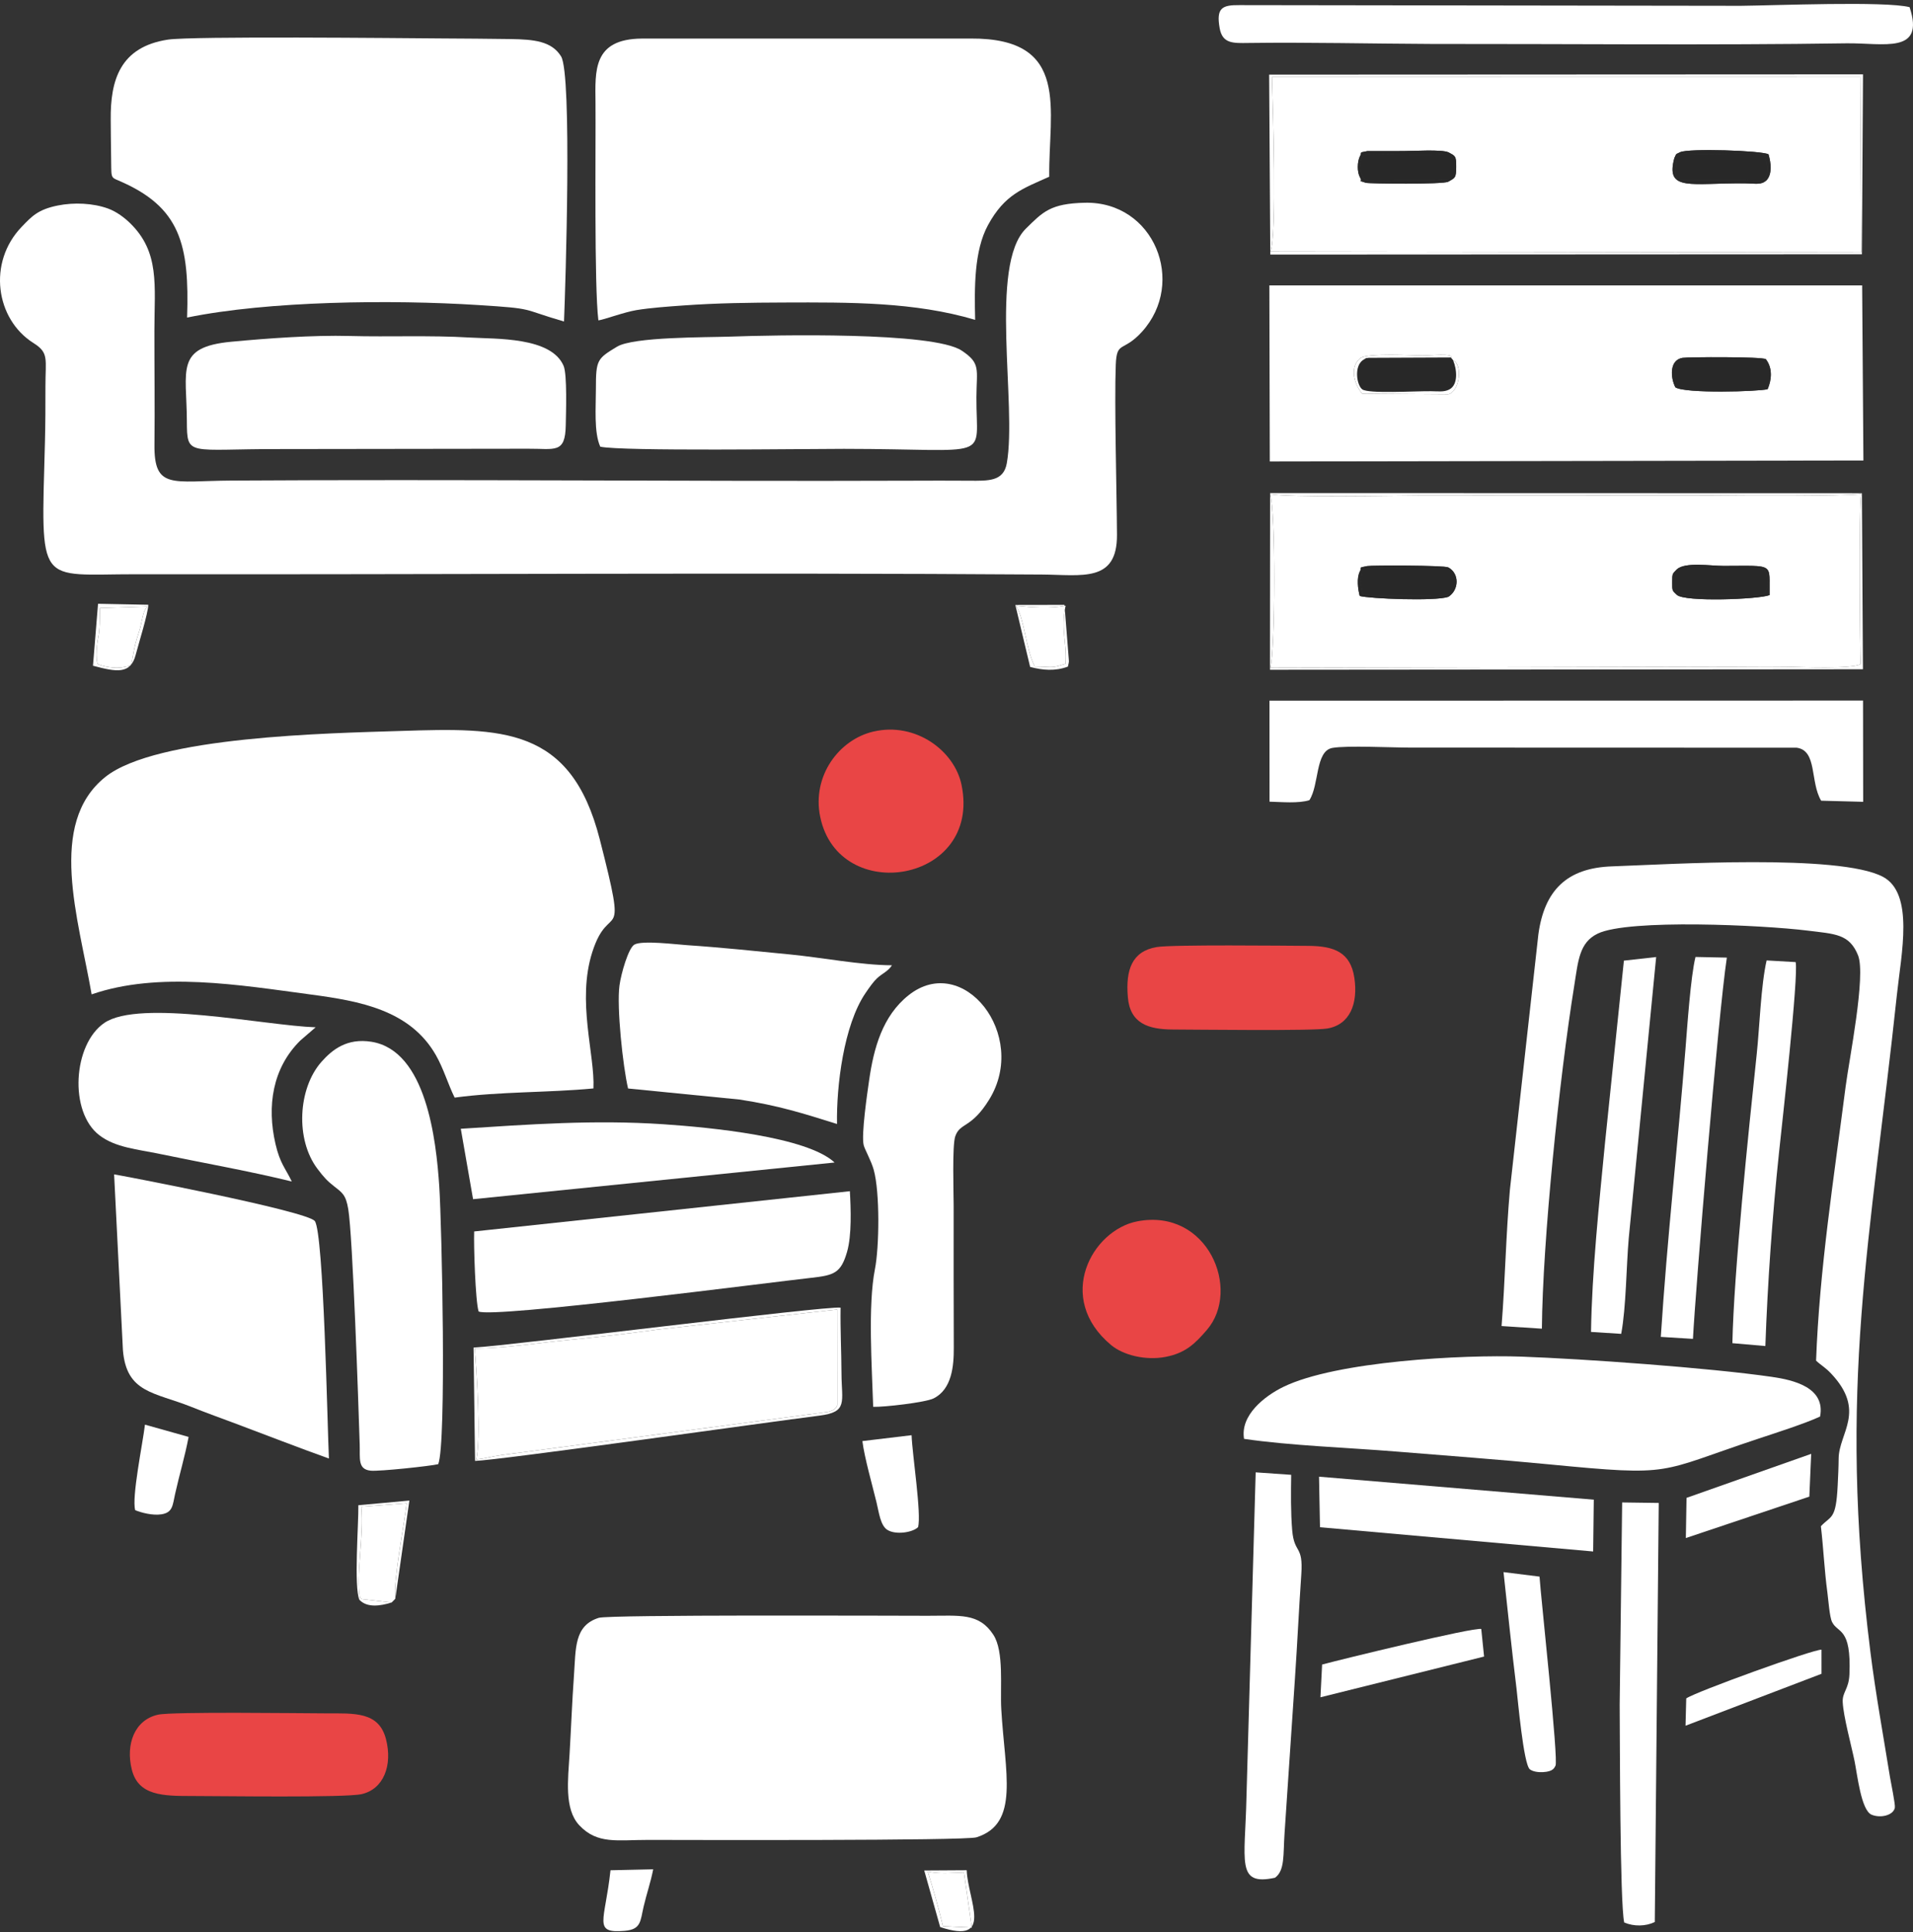
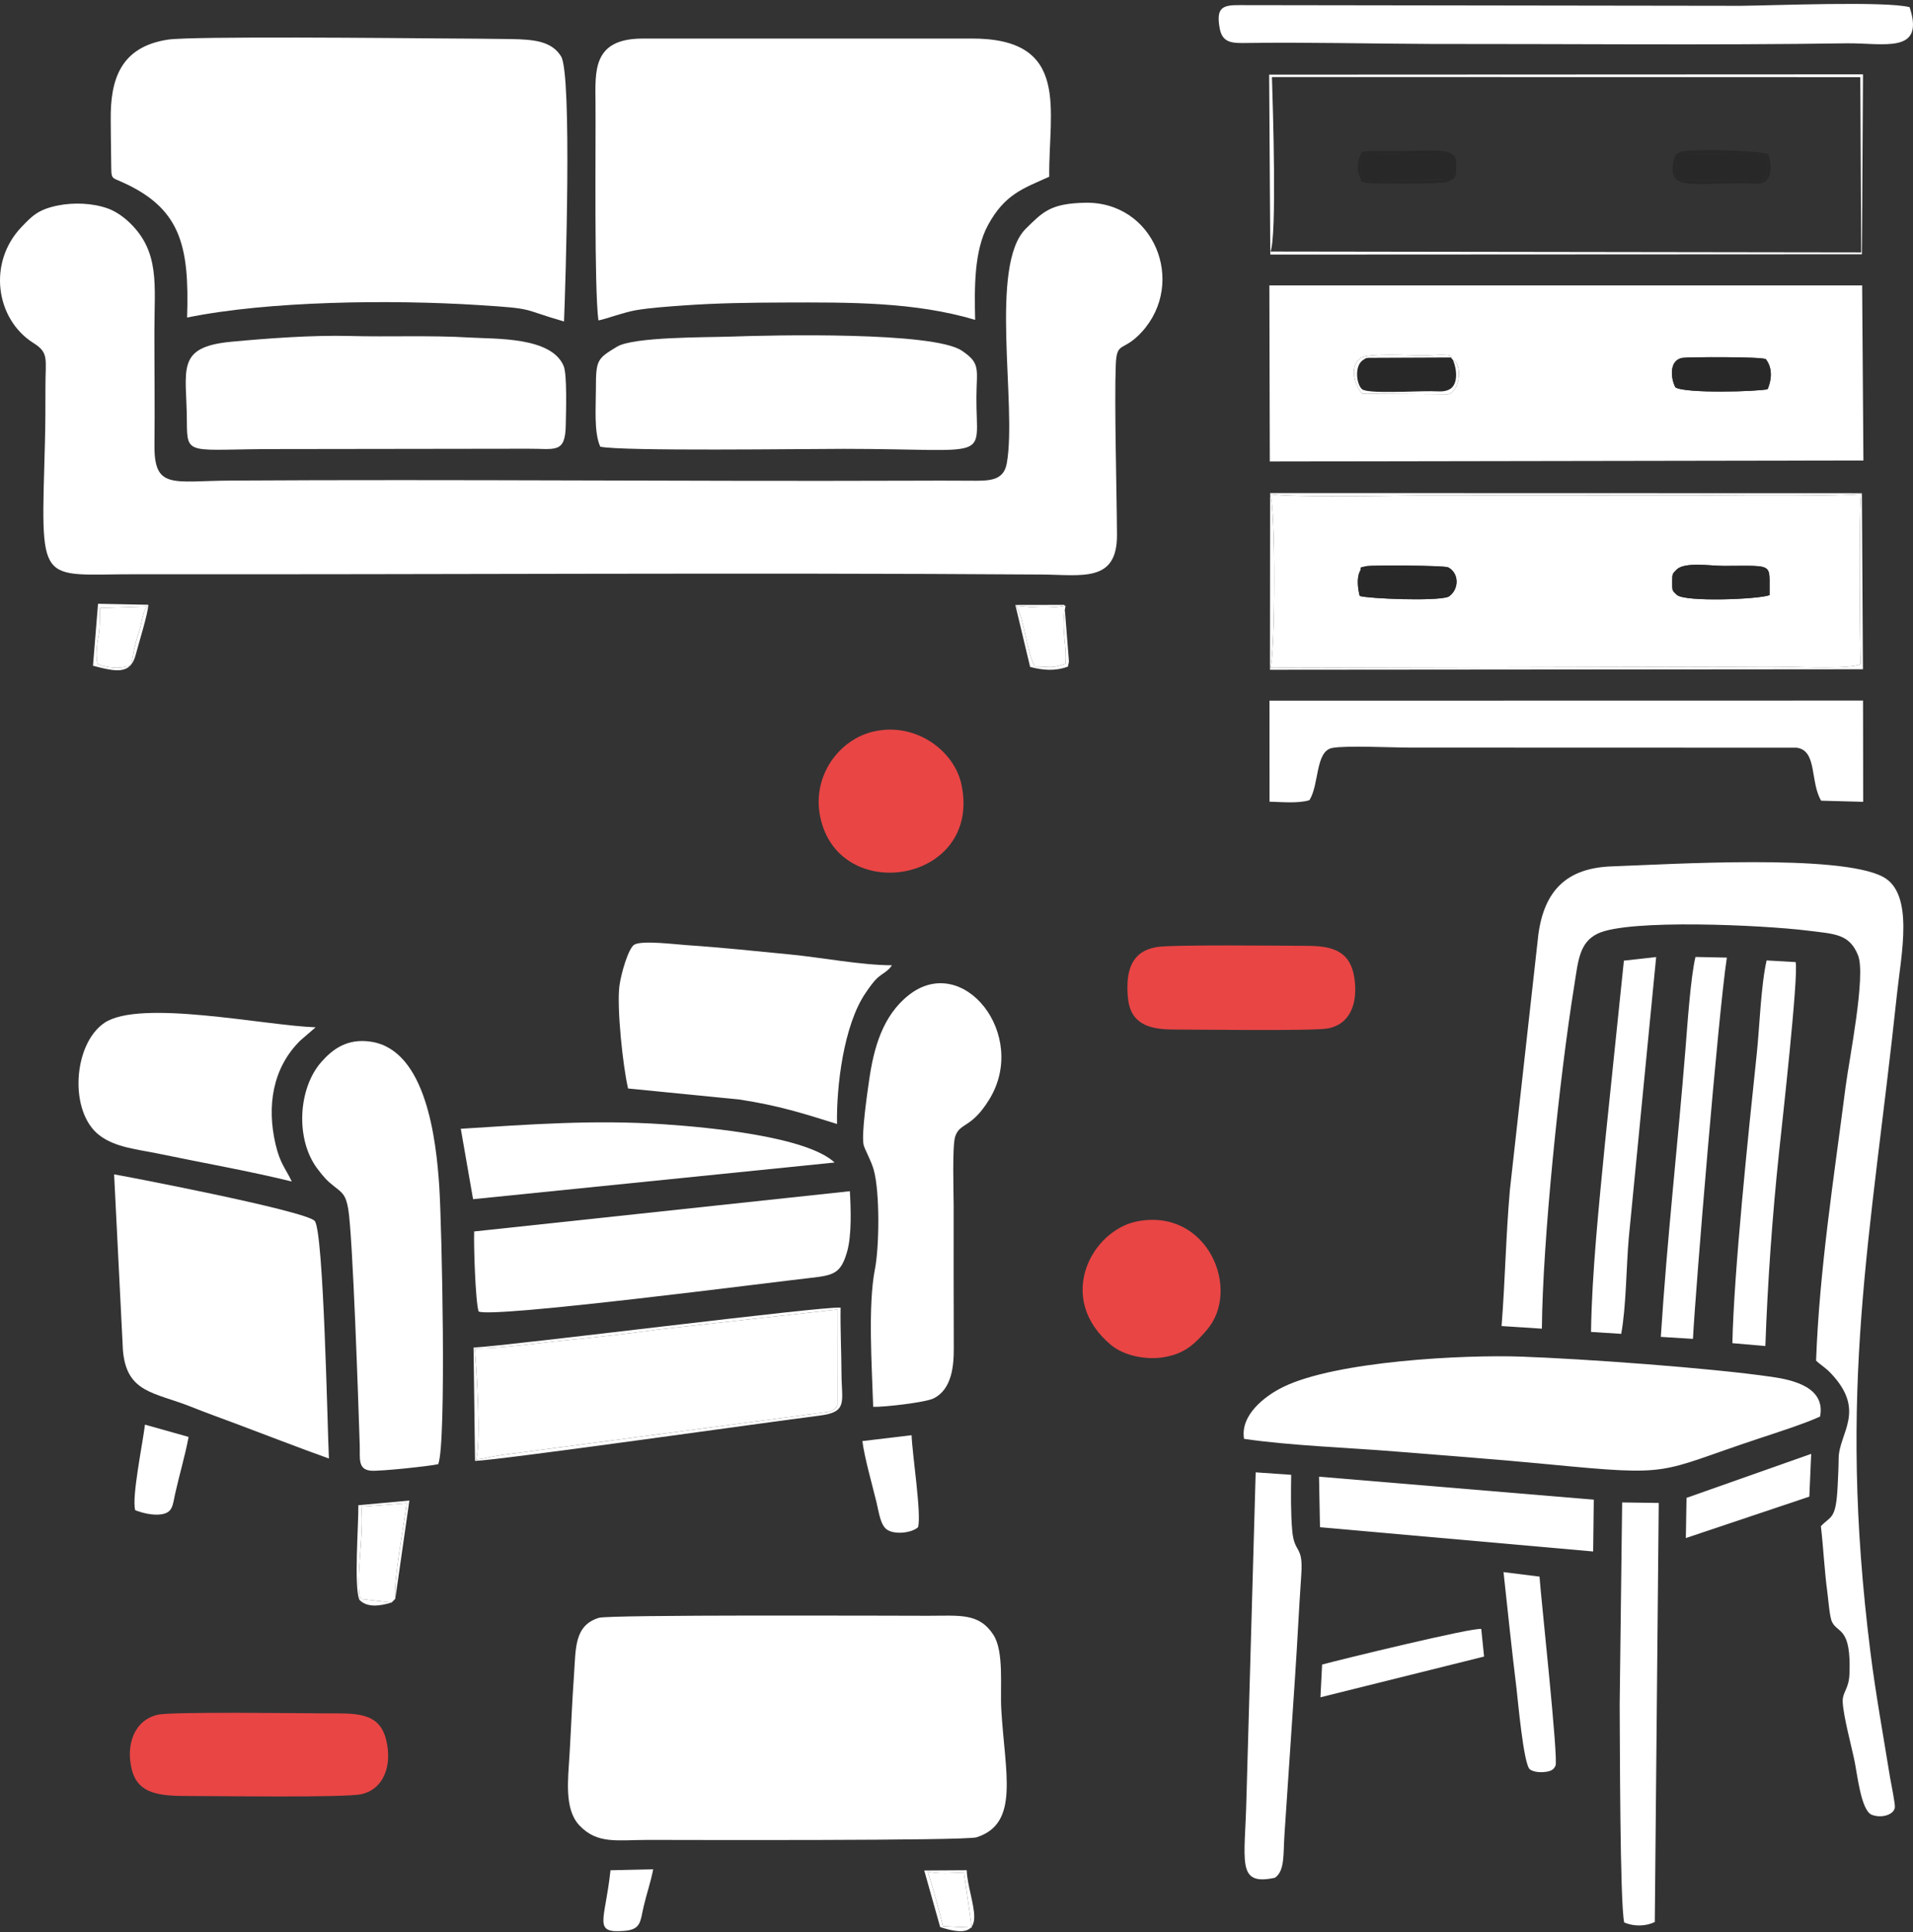
<svg xmlns="http://www.w3.org/2000/svg" width="398" height="402" viewBox="0 0 398 402" fill="none">
  <rect x="0" y="0" width="398" height="402" fill="#333333" stroke="none" />
  <path fill-rule="evenodd" clip-rule="evenodd" d="M12.052 42.753C7.877 43.587 6.613 45.02 4.537 47.169C-2.668 54.628 -0.871 66.454 6.962 71.372C10.224 73.419 9.45 74.648 9.454 80.407C9.457 84.291 9.451 88.165 9.348 92.048C8.54 122.553 7.602 119.452 28.381 119.481C90.981 119.569 154.332 119.11 216.753 119.542C225.108 119.6 232.439 121.271 232.387 111.292C232.341 102.331 231.824 83.98 232.137 75.906C232.334 70.8 233.639 73.386 237.596 69.02C246.862 58.795 240.138 41.862 225.701 42.184C218.535 42.344 216.983 44.085 213.454 47.549C205.695 55.167 211.615 84.301 209.464 96.384C208.788 100.18 205.71 100.051 201.543 100.02C197.52 99.99 193.483 100.002 189.459 100.016C142.344 100.182 95.347 99.7 48.068 99.989C35.895 100.063 32.027 101.947 32.136 92.489C32.226 84.611 32.113 76.662 32.122 68.774C32.133 59.346 33.281 52.47 27.046 46.411C25.949 45.344 24.292 44.05 22.484 43.393C19.345 42.252 15.378 42.088 12.052 42.753Z" fill="white" />
-   <path fill-rule="evenodd" clip-rule="evenodd" d="M19.066 206.893C33.023 202.083 49.833 204.941 64.674 206.925C74.799 208.278 85.283 210.128 90.659 219.49C92.3 222.348 93.199 225.56 94.589 228.374C104.085 227.09 113.916 227.366 123.463 226.466C123.805 219.481 119.957 208.308 123.228 198.091C126.84 186.81 130.8 198.134 124.772 174.601C118.76 151.129 104.464 151.411 83.395 152.085C68.391 152.566 32.49 153.198 21.91 161.663C9.764 171.381 16.328 191.12 19.066 206.893Z" fill="white" />
  <path fill-rule="evenodd" clip-rule="evenodd" d="M38.924 66.074C55.853 62.595 81.518 62.323 99.531 63.472C111.604 64.242 108.085 64.206 117.342 66.893C117.652 59.481 119.047 15.507 116.736 11.739C114.776 8.542 111.042 8.202 106.237 8.126C101.463 8.052 96.692 8.03 91.917 7.998C83.402 7.941 39.841 7.489 34.912 8.248C24.971 9.778 22.947 16.677 23.036 24.927C23.062 27.317 23.059 29.698 23.111 32.089C23.218 36.995 22.857 36.8 24.661 37.568C37.555 43.055 39.427 50.846 38.924 66.074Z" fill="white" />
  <path fill-rule="evenodd" clip-rule="evenodd" d="M124.494 66.656C125.541 66.559 129.844 64.939 132.456 64.515C135.407 64.035 139.104 63.779 142.104 63.562C149.176 63.051 155.984 62.969 163.06 62.944C176.824 62.895 190.29 62.809 202.882 66.548C202.719 59.828 202.657 52.166 205.545 46.85C209.075 40.353 212.893 39.227 218.295 36.765C218.121 22.929 222.896 7.9 201.989 8.02L133.511 8.027C123.267 8.114 123.843 14.818 123.895 21.345C123.969 30.779 123.604 59.516 124.494 66.656Z" fill="white" />
  <path fill-rule="evenodd" clip-rule="evenodd" d="M348.556 80.582C347.543 78.604 347.26 74.912 350.052 74.455C351.132 74.278 366.566 74.184 367.386 74.735C368.845 76.628 368.574 79.091 367.753 80.971C365.892 81.469 350.554 81.92 348.556 80.582ZM302.335 75.013C304.291 75.742 303.767 81.383 301.332 82.03L283.421 81.9C281.982 80.334 280.548 76.536 283.007 74.527C284.38 73.405 294.009 73.963 295.95 73.974C297.431 73.982 302.588 73.45 301.823 74.369L302.335 75.013ZM264.181 96.017L387.683 95.812L387.421 59.379L264.089 59.384L264.181 96.017Z" fill="white" />
-   <path fill-rule="evenodd" clip-rule="evenodd" d="M301.351 31.69C302.755 32.455 302.988 32.395 302.964 34.77C302.941 37.047 302.755 36.982 301.321 37.801C300.3 38.394 284.731 38.235 284.142 38.029C282.014 37.284 283.702 38.174 282.953 36.91C282.31 35.775 282.381 33.649 282.917 32.548C283.525 31.603 282.448 31.822 284.462 31.442L291.923 31.43C293.997 31.436 299.909 31.05 301.351 31.69ZM348.346 32.893C348.876 31.816 348.506 32.206 349.561 31.666C351.284 30.843 366.496 31.322 367.936 32.111C368.469 33.895 368.71 36.199 367.56 37.47C366.435 38.545 365.4 38.177 363.075 38.151C351.872 38.024 346.436 39.98 348.346 32.893ZM264.327 52.337L387.226 52.512L387.033 16.056L264.628 16.035C264.826 22.43 265.669 49.058 264.327 52.337Z" fill="white" />
  <path fill-rule="evenodd" clip-rule="evenodd" d="M124.581 336.614C119.419 338.216 119.813 343.017 119.413 348.6C119.022 354.06 118.818 359.544 118.497 364.969C118.19 370.151 117.345 376.396 120.523 379.777C124.295 383.788 128.432 382.812 134.872 382.82C142.419 382.83 200.821 383.016 203.162 382.278C212.201 379.425 209.072 368.894 208.314 355.6C208.053 351.03 208.929 343.607 206.669 340.14C203.662 335.528 199.688 336.192 193.039 336.187C185.545 336.182 126.794 335.927 124.581 336.614Z" fill="white" />
  <path fill-rule="evenodd" clip-rule="evenodd" d="M301.321 118.059C303.692 119.355 303.544 122.782 301.321 124.182C298.608 125.137 284.764 124.56 282.892 124C282.511 122.568 282.22 120.251 282.926 118.887C283.508 117.926 282.32 118.204 284.456 117.776C285.249 117.617 300.434 117.605 301.321 118.059ZM348.86 123.765C347.901 122.835 347.898 122.998 347.906 121.127C347.914 119.325 347.893 119.472 348.871 118.454C350.622 116.886 355.883 117.746 358.591 117.745C369.467 117.739 368.036 117.054 368.156 123.819C365.97 124.696 350.526 125.309 348.86 123.765ZM264.29 138.927L356.354 138.722C361.393 138.771 366.526 138.643 371.567 138.721C374.434 138.765 385.344 139.247 387.112 138.179C386.949 136.021 386.706 105.123 387.225 102.781C383.523 103.259 362.457 103.143 356.354 103.083L295.502 103.11C289.798 103.132 268.167 103.558 264.242 102.8C265.434 105.959 265.32 135.596 264.29 138.927Z" fill="white" />
  <path fill-rule="evenodd" clip-rule="evenodd" d="M312.402 275.902L320.789 276.451C320.944 258.203 324.399 224.47 327.523 205.074C328.343 199.978 328.529 196.104 332.422 194.242C338.865 191.162 366.791 192.473 376.033 193.622C381.743 194.332 384.764 194.28 386.566 198.77C388.248 202.961 384.703 220.481 383.977 226.129C381.542 245.091 378.531 264.11 377.836 283.099C378.873 284.086 379.729 284.479 380.959 285.784C388.347 293.619 382.569 298.152 382.53 303.477C382.516 305.318 382.422 307.207 382.331 309.063C381.977 316.273 380.984 315.267 378.837 317.552C379.376 322.194 379.56 326.689 380.19 331.359C380.386 332.805 380.634 336.408 381.16 337.478C382.351 339.901 385.187 338.498 384.776 348.377C384.647 351.463 383.286 352.049 383.376 354.114C383.507 357.102 385.186 363.226 385.838 366.403C386.409 369.181 387.207 376.681 389.391 377.579C391.314 378.37 393.942 377.664 394.226 376.118C394.352 375.433 393.383 370.815 393.206 369.718C391.811 361.059 390.243 352.505 389.144 343.759C382.2 288.46 389.239 257.877 394.665 206.839C395.549 198.523 398.305 185.864 391.711 182.414C382.565 177.629 347.49 179.833 335.331 180.262C325.983 180.592 321.306 185.254 320.058 194.41L314.139 247.528C313.294 257.075 313.15 266.434 312.402 275.902Z" fill="white" />
  <path fill-rule="evenodd" clip-rule="evenodd" d="M258.826 299.377C268.376 300.785 280.469 301.199 290.438 302.012C301.067 302.879 311.719 303.66 322.335 304.686C348.526 307.218 344.617 306.367 365.896 299.317C369.545 298.107 375.588 296.171 378.669 294.732C379.833 288.666 373.105 287.127 368.674 286.484C355.527 284.578 329.39 282.727 316.54 282.266C304.553 281.835 277.986 283.191 266.978 288.574C263.125 290.457 257.99 294.441 258.826 299.377Z" fill="white" />
  <path fill-rule="evenodd" clip-rule="evenodd" d="M68.43 303.469C68.119 297.046 67.349 256.536 65.498 254.062C63.905 251.932 23.986 244.327 23.741 244.348L25.573 280.901C26.305 289.873 32.117 289.65 39.782 292.711C43.012 294.002 46.172 295.134 49.2 296.269C55.744 298.721 61.84 301.108 68.43 303.469Z" fill="white" />
  <path fill-rule="evenodd" clip-rule="evenodd" d="M124.882 92.937C129.277 93.929 167.802 93.386 175.589 93.391C206.996 93.413 203.074 96.143 203.147 82.644C203.178 76.792 204.098 75.615 200.074 72.945C194.103 68.981 161.019 69.712 151.875 70.039C146.877 70.218 131.792 70.057 128.361 72.139C124.27 74.621 123.972 74.845 123.978 80.853C123.982 84.727 123.538 89.933 124.882 92.937Z" fill="white" />
  <path fill-rule="evenodd" clip-rule="evenodd" d="M72.751 69.907C65.139 69.703 55.626 70.395 48.098 71.106C36.408 72.211 38.835 76.973 38.877 87.577C38.907 95.154 39.051 93.386 58.359 93.434L109.815 93.366C115.44 93.325 117.604 94.477 117.705 88.487C117.747 86.024 118.029 77.939 117.261 76.132C114.678 70.058 103.17 70.555 97.749 70.231C89.448 69.733 80.987 70.129 72.751 69.907Z" fill="white" />
  <path fill-rule="evenodd" clip-rule="evenodd" d="M91.176 304.64C92.915 300.236 91.921 254.89 91.389 246.839C90.751 237.177 88.682 218.578 77.282 216.757C72.176 215.941 69.12 218.404 66.88 220.931C61.981 226.46 61.423 237.103 66.058 243.203C67.398 244.967 68.042 245.676 69.534 246.849C71.209 248.165 71.957 248.58 72.458 251.596C73.394 257.224 74.57 292.087 74.838 300.579C74.928 303.417 74.382 305.723 77.121 305.996C78.932 306.176 89.652 305.026 91.176 304.64Z" fill="white" />
  <path fill-rule="evenodd" clip-rule="evenodd" d="M181.666 292.711C183.825 292.798 192.53 291.803 194.225 290.962C198.044 289.068 198.455 284.2 198.436 280.416C198.387 270.572 198.413 260.726 198.408 250.882C198.407 248.116 198.086 238.348 198.737 236.444C199.745 233.493 202.034 234.895 205.808 228.769C214.077 215.348 200.377 198.052 189.029 207.074C183.601 211.39 181.781 218.085 180.823 224.751C180.441 227.411 179.156 236.118 179.69 238.266C179.917 239.181 181.246 241.483 181.776 243.386C183.091 248.107 182.926 259.531 182.034 264.047C180.536 271.631 181.411 284.474 181.666 292.711Z" fill="white" />
  <path fill-rule="evenodd" clip-rule="evenodd" d="M98.76 280.575C99.197 285.485 100.089 299.492 99.079 303.676C100.997 303.45 102.474 302.996 104.328 302.746L172.264 293.758C173.306 293.477 173.893 293.199 174.197 292.373L174.182 272.461L136.654 276.653C130.128 277.553 123.901 278.252 117.772 278.853C111.556 279.462 105.113 280.503 98.76 280.575Z" fill="white" />
  <path fill-rule="evenodd" clip-rule="evenodd" d="M130.671 226.476L153.85 228.775C161.977 230.012 167.121 231.664 174.141 233.861C174.005 226.008 175.52 213.292 180.079 206.609C180.884 205.428 181.691 204.288 182.424 203.588C183.524 202.537 184.8 202.094 185.567 200.838C179.156 200.822 170.951 199.226 164.39 198.589C157.148 197.887 150.2 197.141 142.942 196.655C140.578 196.497 133.578 195.606 131.973 196.545C130.748 197.263 129.221 202.529 128.883 205.039C128.275 209.549 129.599 221.929 130.671 226.476Z" fill="white" />
  <path fill-rule="evenodd" clip-rule="evenodd" d="M264.126 166.801C266.585 166.857 270.146 167.204 272.416 166.489C274.492 163.307 273.611 156.266 277.198 155.617C280.161 155.081 289.631 155.55 293.265 155.548L373.791 155.572C378.121 156.143 376.548 162.678 378.893 166.597L387.633 166.827L387.604 145.766L264.113 145.788L264.126 166.801Z" fill="white" />
  <path fill-rule="evenodd" clip-rule="evenodd" d="M98.65 256.224C98.538 259.014 98.9 270.749 99.576 272.871C102.484 274.321 160.61 266.771 168.72 265.876C173.547 265.343 174.95 264.885 176.226 260.485C177.226 257.034 177.021 251.497 176.814 247.848L98.65 256.224Z" fill="white" />
  <path fill-rule="evenodd" clip-rule="evenodd" d="M60.708 245.832C59.387 243.054 58.264 242.113 57.319 238.032C55.493 230.148 56.684 222.219 62.47 216.506L65.665 213.745C55.122 213.392 29.065 207.798 21.689 212.845C15.192 217.291 14.308 231.353 20.683 236.215C24.041 238.777 28.538 239.114 33.308 240.106C42.159 241.948 52.188 243.723 60.708 245.832Z" fill="white" />
  <path fill-rule="evenodd" clip-rule="evenodd" d="M297.74 9.145C325.712 9.119 356.482 9.43 384.091 9.014C391.834 8.898 400.569 11.381 397.293 1.491C392.297 0.195 369.184 1.142 362.171 1.209L257.898 1.065C254.243 1.024 253.007 1.648 253.752 5.859C254.33 9.123 256.57 8.984 259.742 8.942C272.272 8.775 285.163 9.093 297.74 9.145Z" fill="white" />
  <path fill-rule="evenodd" clip-rule="evenodd" d="M32.898 356.759C28.022 357.824 26.102 362.879 27.421 368.184C28.776 373.637 33.911 373.688 40.014 373.685C45.752 373.683 71.746 374.072 75.22 373.297C79.811 372.273 81.72 367.295 80.298 361.832C78.804 356.094 73.756 356.504 67.756 356.489C62.484 356.477 35.864 356.111 32.898 356.759Z" fill="#E94545" />
  <path fill-rule="evenodd" clip-rule="evenodd" d="M95.868 234.857L98.423 249.509L173.637 241.878C167.869 236.497 147.695 234.566 138.01 233.915C123.576 232.946 110.114 233.949 95.868 234.857Z" fill="white" />
  <path fill-rule="evenodd" clip-rule="evenodd" d="M240.627 197.053C235.482 197.944 234.169 201.804 234.65 207.484C235.107 212.879 238.805 214.194 244.042 214.206C249.243 214.219 272.922 214.531 276.116 214.002C280.896 213.209 282.57 208.753 281.772 203.439C280.974 198.129 277.571 196.835 272.247 196.801C267.272 196.769 243.775 196.509 240.627 197.053Z" fill="#E94545" />
  <path fill-rule="evenodd" clip-rule="evenodd" d="M265.256 390.694C267.349 389.211 266.949 385.866 267.246 381.538L269.407 349.328C269.907 342.022 270.232 334.908 270.736 327.571C271.163 321.335 269.264 323.409 268.839 318.369C268.534 314.74 268.574 310.523 268.632 306.857L261.244 306.344L259.327 373.927C259.043 387.3 257.098 392.452 265.256 390.694Z" fill="white" />
  <path fill-rule="evenodd" clip-rule="evenodd" d="M181.727 152.208C174.552 153.866 168.894 161.459 170.644 169.95C174.474 188.548 204.267 183.723 200.049 163.308C198.583 156.212 190.523 150.175 181.727 152.208Z" fill="#E94545" />
  <path fill-rule="evenodd" clip-rule="evenodd" d="M336.972 354.687C337.03 361.501 337.009 395.967 337.915 399.996C339.934 400.87 342.41 400.811 344.279 399.904L345.101 312.708L337.488 312.605L336.972 354.687Z" fill="white" />
  <path fill-rule="evenodd" clip-rule="evenodd" d="M236.667 254.108C227.161 255.902 219.427 270.082 231.171 279.861C233.761 282.018 238.415 283.085 242.407 282.338C246.596 281.555 248.583 279.619 251.082 276.722C258.299 268.36 251.291 251.348 236.667 254.108Z" fill="#E94545" />
  <path fill-rule="evenodd" clip-rule="evenodd" d="M274.623 317.764L331.457 322.807L331.587 312.028L274.424 307.246L274.623 317.764Z" fill="white" />
  <path fill-rule="evenodd" clip-rule="evenodd" d="M360.423 279.465L367.283 280.062C367.751 266.831 368.741 252.914 370.136 239.694C370.716 234.196 374.216 203.079 373.586 200.179L367.546 199.832C366.359 204.984 366.078 213.721 365.498 219.21C363.766 235.583 360.717 264.835 360.423 279.465Z" fill="white" />
  <path fill-rule="evenodd" clip-rule="evenodd" d="M337.853 199.875L333.914 237.879C332.707 250.321 331.187 264.763 331.013 277.127L337.29 277.527C338.325 272.009 338.348 263.445 338.863 257.598L344.565 199.125L337.853 199.875Z" fill="white" />
  <path fill-rule="evenodd" clip-rule="evenodd" d="M345.531 278.158L352.218 278.571C352.752 268.279 357.471 211.129 359.271 199.245L352.749 199.109C351.742 203.112 351.026 213.721 350.654 218.346C349.021 238.661 346.89 257.145 345.531 278.158Z" fill="white" />
  <path fill-rule="evenodd" clip-rule="evenodd" d="M323.611 367.396C324.314 366.5 320.553 332.083 320.297 328.036L312.809 327.102C313.687 335.165 314.508 343.183 315.506 351.275C315.766 353.381 316.964 367.129 318.288 368.135C318.921 368.616 320.035 368.766 321.001 368.719C323.326 368.605 323.402 367.669 323.611 367.396Z" fill="white" />
  <path fill-rule="evenodd" clip-rule="evenodd" d="M275.066 346.33L274.719 353.145L308.762 344.671L308.176 338.931C306.609 338.531 278.785 345.322 275.066 346.33Z" fill="white" />
  <path fill-rule="evenodd" clip-rule="evenodd" d="M350.882 311.652L350.74 320.012L376.433 311.394L376.818 302.496L350.882 311.652Z" fill="white" />
  <path fill-rule="evenodd" clip-rule="evenodd" d="M179.42 299.84C179.838 303.234 181.487 308.992 182.359 312.593C182.859 314.657 183.165 317.427 184.643 318.33C186.397 319.403 189.881 318.85 191 317.75C191.75 315.076 189.8 302.665 189.655 298.613L179.42 299.84Z" fill="white" />
  <path fill-rule="evenodd" clip-rule="evenodd" d="M264.328 52.336C265.67 49.057 264.827 22.429 264.628 16.034L387.034 16.055L387.226 52.511L264.328 52.336ZM264.287 52.965L387.371 52.905L387.598 15.473L264.046 15.531L264.287 52.965Z" fill="white" />
  <path fill-rule="evenodd" clip-rule="evenodd" d="M356.355 103.081C362.457 103.142 383.524 103.257 387.226 102.779C386.707 105.121 386.95 136.019 387.112 138.177C385.345 139.245 374.435 138.763 371.568 138.719C366.527 138.641 361.393 138.769 356.355 138.72L264.29 138.925C265.321 135.594 265.434 105.958 264.243 102.798C268.168 103.557 289.798 103.13 295.503 103.108L356.355 103.081ZM264.22 139.351L387.583 139.247L387.37 102.626L264.249 102.594L264.22 139.351Z" fill="white" />
  <path fill-rule="evenodd" clip-rule="evenodd" d="M81.472 333.428L82.241 332.645C81.799 328.842 84.099 317.154 84.604 312.781L75.153 313.505C75.778 319.194 73.97 328.138 74.917 332.516C75.039 332.588 75.216 332.551 75.289 332.724L81.472 333.428Z" fill="white" />
-   <path fill-rule="evenodd" clip-rule="evenodd" d="M350.822 353.385L350.674 359.062L378.959 348.261L378.957 343.244C377.388 343.104 352.615 352.066 350.822 353.385Z" fill="white" />
  <path fill-rule="evenodd" clip-rule="evenodd" d="M28.135 314.217C29.394 314.73 31.735 315.363 33.582 315.076C35.963 314.705 35.905 313.202 36.425 310.858C37.318 306.827 38.481 303.016 39.239 298.971L30.159 296.418C29.723 300.175 27.349 311.601 28.135 314.217Z" fill="white" />
  <path fill-rule="evenodd" clip-rule="evenodd" d="M302.335 75.015L301.823 74.371L284.767 74.444C283.956 74.599 284.571 74.305 283.698 74.826C281.607 76.074 282.265 80.182 283.421 81.011C284.753 81.967 294.303 81.359 297.746 81.396C299.254 81.412 300.404 81.601 301.491 81.056C303.517 80.04 303.046 76.64 302.335 75.015Z" fill="#282828" />
  <path fill-rule="evenodd" clip-rule="evenodd" d="M348.557 80.584C350.555 81.923 365.893 81.472 367.754 80.974C368.575 79.094 368.846 76.631 367.387 74.737C366.567 74.187 351.133 74.281 350.053 74.458C347.261 74.914 347.544 78.607 348.557 80.584Z" fill="#282828" />
  <path fill-rule="evenodd" clip-rule="evenodd" d="M98.759 280.578C105.113 280.506 111.555 279.465 117.772 278.855C123.901 278.254 130.128 277.555 136.653 276.655L174.182 272.463L174.196 292.375C173.892 293.202 173.306 293.48 172.264 293.76L104.328 302.749C102.474 302.998 100.997 303.453 99.079 303.678C100.089 299.495 99.197 285.487 98.759 280.578ZM98.524 280.386L98.833 303.964C103.764 303.832 159.882 295.872 170.51 294.538C176.466 293.791 175.099 291.687 175.072 285.783C175.05 281.238 174.811 276.595 174.884 272.078C171.818 271.655 106.713 279.929 98.524 280.386Z" fill="white" />
  <path fill-rule="evenodd" clip-rule="evenodd" d="M301.321 124.182C303.544 122.782 303.692 119.355 301.321 118.059C300.964 118.497 301.127 118.348 299.584 118.371C298.84 118.382 298.045 118.346 297.294 118.343C293.825 118.33 285.599 117.927 283.512 118.566C283.047 120.249 283.003 122.015 283.548 123.623C285.772 124.264 294.334 123.869 297.745 123.874C301.854 123.88 301.318 123.471 301.321 124.182Z" fill="#282828" />
  <path fill-rule="evenodd" clip-rule="evenodd" d="M348.861 123.763C349.946 123.809 366.062 124.431 367.124 123.377C368.418 122.093 367.251 117.927 366.856 118.594C366.794 118.7 366.605 118.474 366.516 118.453C365.861 118.301 366.273 118.317 365.328 118.254L348.872 118.452C347.893 119.47 347.915 119.323 347.907 121.125C347.898 122.996 347.902 122.833 348.861 123.763Z" fill="#282828" />
-   <path fill-rule="evenodd" clip-rule="evenodd" d="M301.321 37.799C302.755 36.98 302.941 37.045 302.964 34.768C302.988 32.393 302.755 32.453 301.351 31.688C301.297 32.636 287.912 32.014 286.088 31.998C284.011 31.98 282.305 32.256 283.272 36.098C283.916 38.658 287.585 37.437 292.818 37.449C294.317 37.453 295.79 37.467 297.294 37.456C300.99 37.43 300.904 36.99 301.321 37.799Z" fill="#282828" />
+   <path fill-rule="evenodd" clip-rule="evenodd" d="M301.321 37.799C302.755 36.98 302.941 37.045 302.964 34.768C302.988 32.393 302.755 32.453 301.351 31.688C301.297 32.636 287.912 32.014 286.088 31.998C284.011 31.98 282.305 32.256 283.272 36.098C283.916 38.658 287.585 37.437 292.818 37.449C300.99 37.43 300.904 36.99 301.321 37.799Z" fill="#282828" />
  <path fill-rule="evenodd" clip-rule="evenodd" d="M348.346 32.891C349.624 33.881 347.305 36.666 349.651 37.496L361.724 37.498C366.275 37.514 367.159 38.207 367.589 36.07C367.63 35.87 367.715 34.953 367.714 34.764L367.194 32.437C366.024 31.267 351.313 32.774 349.561 31.664C348.506 32.204 348.876 31.815 348.346 32.891Z" fill="#282828" />
  <path fill-rule="evenodd" clip-rule="evenodd" d="M135.898 388.934L127.013 389.134C125.883 399.785 123.236 402.299 129.961 401.739C133.426 401.45 133.204 399.696 133.905 396.699C134.524 394.054 135.379 391.616 135.898 388.934Z" fill="white" />
  <path fill-rule="evenodd" clip-rule="evenodd" d="M20.327 138.171C21.287 138.641 23.979 139.187 25.688 138.803C27.652 138.361 27.132 139.135 27.881 135.263C28.242 133.4 28.629 132.475 29.127 130.788C29.307 130.178 29.429 129.337 29.629 128.57C29.94 127.368 29.886 127.301 30.619 126.203L20.783 126.519C20.742 128.6 20.819 130.859 20.405 132.798C20.139 134.043 19.867 137.001 20.327 138.171Z" fill="white" />
  <path fill-rule="evenodd" clip-rule="evenodd" d="M215.274 138.68C219.057 138.683 218.381 139.17 221.675 138.126C222.015 133.793 220.686 131.239 221.673 126.047C218.419 126.662 214.727 126.394 211.386 126.047C213.121 128.716 213.391 134.876 215.274 138.68Z" fill="white" />
  <path fill-rule="evenodd" clip-rule="evenodd" d="M196.173 400.769L202.187 401.055L200.55 389.588C198.053 389.672 195.508 389.952 193.021 389.402C194.101 392.819 195.511 397.892 196.173 400.769Z" fill="white" />
  <path fill-rule="evenodd" clip-rule="evenodd" d="M81.472 333.427L75.289 332.724C75.216 332.551 75.039 332.588 74.917 332.516C73.97 328.138 75.778 319.194 75.153 313.505L84.604 312.781C84.099 317.154 81.799 328.841 82.241 332.645L85.17 312.215L74.557 313.181C74.621 316.992 73.581 330.425 74.795 332.883C76.391 334.548 79.091 334.16 81.472 333.427Z" fill="white" />
  <path fill-rule="evenodd" clip-rule="evenodd" d="M349.561 31.663C351.313 32.773 366.024 31.266 367.194 32.436L367.714 34.763C367.714 34.952 367.629 35.87 367.589 36.069C367.159 38.206 366.275 37.513 361.724 37.497L349.65 37.495C347.305 36.666 349.623 33.88 348.346 32.891C346.436 39.977 351.872 38.022 363.075 38.148C365.4 38.175 366.435 38.543 367.56 37.467C368.709 36.197 368.469 33.893 367.936 32.108C366.495 31.32 351.284 30.841 349.561 31.663Z" fill="#282828" />
  <path fill-rule="evenodd" clip-rule="evenodd" d="M302.335 75.016C303.045 76.641 303.517 80.041 301.491 81.056C300.404 81.601 299.254 81.412 297.746 81.396C294.302 81.359 284.753 81.967 283.421 81.012C282.265 80.183 281.607 76.074 283.698 74.826C284.571 74.305 283.956 74.6 284.767 74.444L301.823 74.372C302.588 73.452 297.431 73.984 295.95 73.976C294.009 73.965 284.38 73.408 283.007 74.529C280.548 76.539 281.982 80.337 283.421 81.903L301.332 82.033C303.767 81.386 304.291 75.745 302.335 75.016Z" fill="white" />
  <path fill-rule="evenodd" clip-rule="evenodd" d="M301.322 37.801C300.905 36.992 300.99 37.433 297.295 37.459C295.791 37.469 294.317 37.455 292.818 37.452C287.586 37.439 283.917 38.661 283.272 36.1C282.305 32.258 284.011 31.982 286.089 32C287.912 32.016 301.297 32.638 301.351 31.69C299.909 31.051 293.997 31.436 291.923 31.43L284.463 31.442C282.449 31.823 283.525 31.603 282.917 32.548C282.382 33.65 282.31 35.775 282.953 36.91C283.702 38.174 282.014 37.284 284.142 38.029C284.731 38.236 300.301 38.394 301.322 37.801Z" fill="#282828" />
  <path fill-rule="evenodd" clip-rule="evenodd" d="M348.871 118.455L365.327 118.257C366.273 118.32 365.86 118.304 366.515 118.456C366.604 118.477 366.793 118.703 366.855 118.598C367.251 117.93 368.417 122.096 367.124 123.38C366.062 124.434 349.945 123.812 348.86 123.766C350.526 125.31 365.97 124.698 368.156 123.82C368.036 117.056 369.467 117.74 358.591 117.746C355.883 117.747 350.622 116.887 348.871 118.455Z" fill="#282828" />
  <path fill-rule="evenodd" clip-rule="evenodd" d="M301.321 124.182C301.318 123.471 301.854 123.88 297.746 123.874C294.334 123.869 285.772 124.264 283.549 123.623C283.003 122.015 283.047 120.249 283.513 118.566C285.6 117.927 293.826 118.33 297.295 118.343C298.046 118.346 298.84 118.382 299.584 118.371C301.128 118.348 300.965 118.497 301.321 118.059C300.435 117.604 285.249 117.617 284.457 117.776C282.32 118.204 283.508 117.925 282.926 118.887C282.22 120.251 282.511 122.568 282.892 124C284.765 124.56 298.609 125.137 301.321 124.182Z" fill="#282828" />
  <path fill-rule="evenodd" clip-rule="evenodd" d="M20.327 138.172C19.867 137.002 20.139 134.044 20.405 132.799C20.819 130.86 20.742 128.602 20.783 126.52L30.619 126.205C29.886 127.302 29.94 127.369 29.628 128.571C29.429 129.338 29.307 130.18 29.127 130.79C28.628 132.477 28.242 133.402 27.881 135.265C27.132 139.136 27.652 138.362 25.688 138.804C23.978 139.188 21.287 138.642 20.327 138.172ZM19.345 138.515C24.234 139.813 27.172 140.353 28.236 136.23C28.825 133.948 30.856 127.487 30.848 125.833L20.396 125.625L19.345 138.515Z" fill="white" />
  <path fill-rule="evenodd" clip-rule="evenodd" d="M196.174 400.774C195.512 397.896 194.101 392.824 193.021 389.407C195.509 389.956 198.054 389.676 200.551 389.592L202.188 401.059L196.174 400.774ZM195.604 400.954C206.892 404.678 201.37 395.436 201.122 389.129L192.288 389.183L195.604 400.954Z" fill="white" />
  <path fill-rule="evenodd" clip-rule="evenodd" d="M215.275 138.681C213.391 134.877 213.121 128.718 211.386 126.048C214.727 126.395 218.419 126.664 221.673 126.048C220.686 131.24 222.015 133.794 221.675 138.127C218.382 139.171 219.057 138.685 215.275 138.681ZM214.319 138.764C216.947 139.449 219.497 139.689 222.174 138.696L222.328 138.012C222.444 136.2 222.38 139.314 222.366 137.244L221.463 125.852L211.242 125.87L214.319 138.764Z" fill="white" />
</svg>